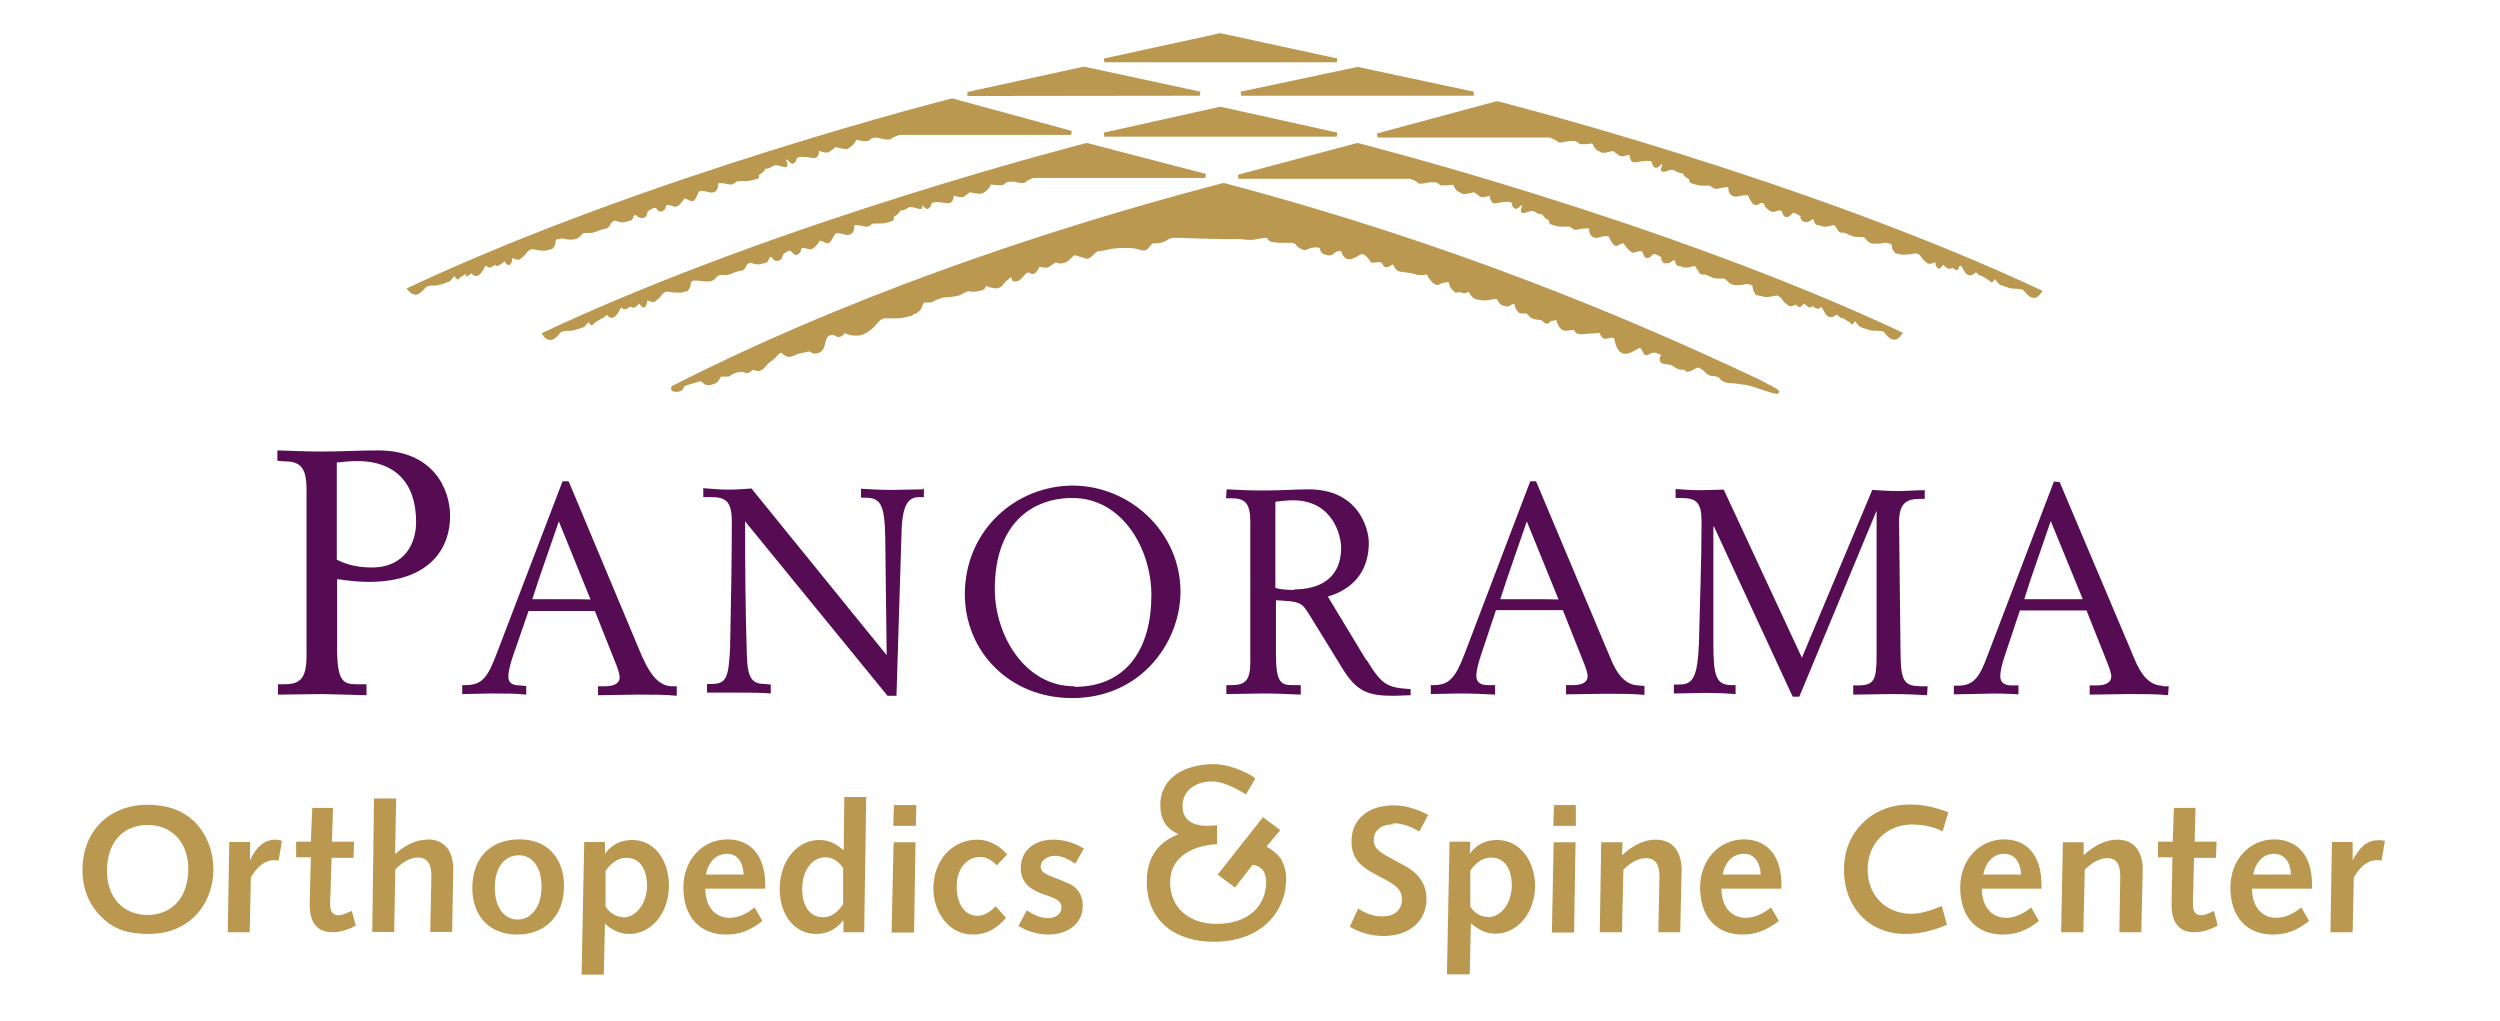
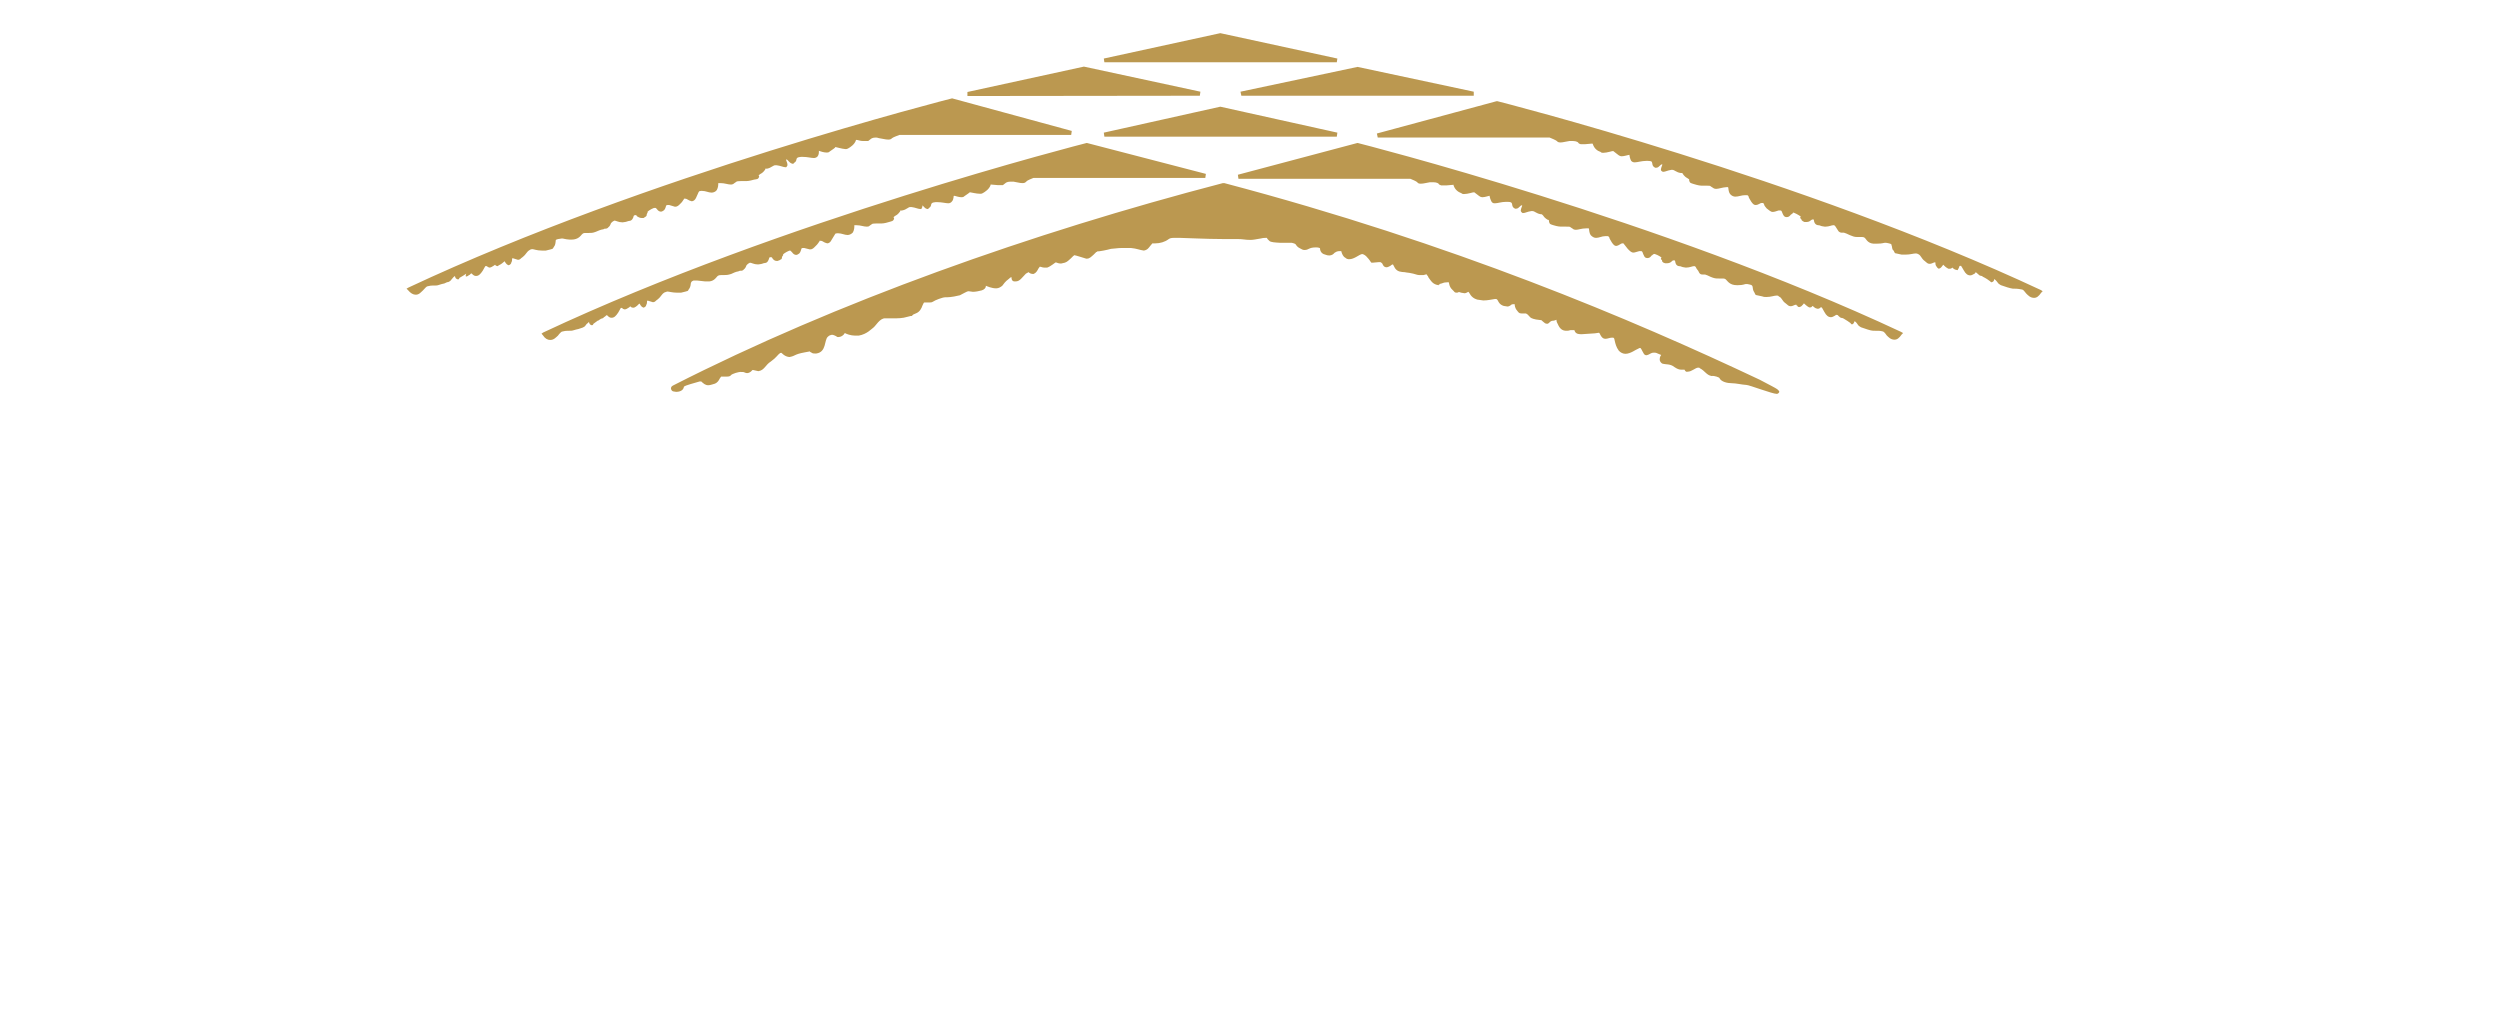
<svg xmlns="http://www.w3.org/2000/svg" version="1.1" id="Layer_1" x="0px" y="0px" viewBox="0 0 867 354" enable-background="new 0 0 867 354" xml:space="preserve">
  <g>
-     <path fill="#550C52" d="M130.9,156.2c-6.3,0-13,0.4-19.4,0.4c-5.4,0-11-0.3-15.3-0.4v3.6l2.3,0.2c5.4,0,7.8,1.8,7.8,9.7v57.8   c0,7.9-2.3,9.8-7.7,9.8h-2.2v3.6h0.3l15.1-0.2l15.3,0.4v-3.8h-3.6c-4.5,0-6.6-1.2-6.6-12.5v-23.9h0.5c3.4,0.5,6.9,0.9,10.4,0.9   c21.8,0,28.3-12.2,28.3-22.8c0-9.6-6-22.8-25-22.8L130.9,156.2z M128.9,196.8c-3.9,0-7.9-0.6-12.1-2.7v-33.7   c1.8-0.2,4.5-0.5,7.2-0.5c12.6,0,20.3,7.2,20.3,21C144.4,188,140.6,196.8,128.9,196.8L128.9,196.8z M222.8,228l-25.6-61.1h-2.1   l-22.9,59.9c-3.1,8.3-5.2,10.8-10.7,10.8h-1.2v3.1h0.3l9.6-0.2c4.8,0,8.8,0,12.3,0.4v-3l-2.3-0.2c-3,0-3.9-1.3-3.9-3   c0-2.2,0.9-5.1,1.6-7.2l5.4-15.6h23l7.2,18.1c0.4,0.9,1.4,3.6,1.4,4.9c0,2-1.8,3.1-5,3.1h-2.5v3.1h0.4l13.4-0.2   c5.1,0,9.8,0,13.5,0.4v-3.3h-2.1c-4.2-0.3-7.2-4.2-9.7-9.9L222.8,228z M199.7,207.8h-15.1l2.3-7l6.9-20l11,27.1L199.7,207.8   L199.7,207.8z M320,169.7l-10.6,0.2c-3.6,0-7.7-0.2-10.8-0.4v3.1h1.4c5.4,0,6.8,2.3,7,13.8l0.5,40.8l-46.9-57.8   c-2.5,0.2-5.1,0.4-7.9,0.4c-3.1,0-6-0.3-8.8-0.5v3.1h2.7c5.1,0,7.2,1.4,7.2,8.6c0,11.6-0.3,30.5-0.6,43.6   c-0.5,10.5-1.3,12.6-6.5,12.6h-1.5v3h11c3.8,0,7.8,0,11.1,0.3v-3.1l-2-0.2c-4.7,0-6.1-2.2-6.3-10.4c-0.5-15.3-0.6-30.7-0.6-46.2   v0.2l49.4,60.5h3.1l1.8-58.2c0.5-9.7,3.3-10.7,6.3-10.7h1.4v-3.2c0,0.3,0,0.3-0.2,0.3L320,169.7z M372.1,168.4   c-19.7,0-37.4,15.3-37.5,37.6c0,19.9,15.5,36.1,37.2,36.1c23.9,0,37.5-19.3,37.6-36.8C409.4,184.6,392,168.5,372.1,168.4   L372.1,168.4z M372.5,238c-17,0-27.5-17.6-27.5-33.7c0-22.9,13.1-31.6,26.9-31.6c17.3,0,27.4,17.6,27.4,33.7   c0,18.3-8.4,31.8-26.7,31.8L372.5,238z M473.8,228.9l-13.3-22c5-1.5,14.2-5.7,14.2-18.7c0-4.5-3.3-18.5-20.9-18.5   c-4.3,0-9,0.4-15.8,0.4c-4.5,0-9.2-0.2-12.6-0.4l-0.2,3.1h1.8c4.7,0,6.6,1.6,6.6,8.1v48.8c0,6.3-1.8,7.9-6.5,7.9h-1.8v3.1h0.3   l12.5-0.2c4.5,0,8.6,0.2,13,0.4v-3.3h-3c-3.9,0-5.6-1.1-5.6-10.6v-18.8h0.4c7.2,0.4,8.4,0.5,10.7,4.2l11.7,19   c5.2,8.7,9.4,9.9,18.1,9.9h0.2l5.6-0.2V239c-8.1-0.6-9.8-1.2-15.3-10.2L473.8,228.9z M449.1,204.6c-2.7,0-5.1-0.2-6.8-0.7V174   c1.8-0.2,3.8-0.5,6.1-0.5c13.8,0,16.7,12.2,16.7,16.5c0,10.4-7.2,14.4-16.3,14.4L449.1,204.6z M558.4,228l-25.7-61.1h-2l-22.8,59.9   c-3.2,8.4-5.4,10.8-10.8,10.8h-0.9v3.1l9.9-0.2c4.8,0,8.8,0.2,12.4,0.4v-3.3H516c-3.1,0-4-1.4-4-3.2c0-2.2,0.9-5.1,1.6-7.2   l5.2-15.6H542l7.2,18.1c0.4,0.9,1.4,3.6,1.4,4.8c0,2-1.8,3.1-5,3.1h-2.5v3.2l13.7-0.2c5.1,0,9.8,0,13.5,0.4v-3.1l-2.1-0.2   C563.7,237.6,560.7,233.8,558.4,228L558.4,228z M535.2,207.8h-14.9l2.3-7l6.9-20l11,27.1L535.2,207.8L535.2,207.8z M659.1,226.2   l-0.5-45.1c0-7,2.9-8.1,7.5-8.1h1.4v-3c-3.3,0-6.3,0.3-9.2,0.3c-2.9,0-6-0.2-9-0.4l-24.4,58.2l-27.1-58.3l-8.1,0.2   c-3.1,0-5.4-0.2-8.6-0.4v3.1h1.8c5.4,0,7.2,1.5,7.2,8.1c0,14.4-0.6,28.3-0.9,42.2c-0.5,12-2.1,14.4-6.9,14.4h-1.8v3.1h0.2l10.6-0.2   c4.5,0,8.1,0.2,10.6,0.4v-3.1h-1.4c-5.4,0-6.3-3.3-6.3-14.2v-40.8h0.2l27.3,59h2.3l26.8-64.5v50.1c0,8.8-0.9,10.5-6.6,10.5h-1.5   v3.2h0.2l12.8-0.2c5.2,0,9.5,0.2,12.6,0.4l0.2-3.1h-2.1C660.2,238,659.2,236.2,659.1,226.2L659.1,226.2z M750,237.8   c-4.5,0-7.6-3.8-9.9-9.6l-25.8-61l-2-0.2l-22.9,60c-3,8.3-5.1,10.8-10.6,10.8h-1.2v3h0.2l9.8-0.2c4.8-0.2,9,0,12.4,0.2v-3.1h-2.3   c-3.1,0-4-1.4-4-3.2c0-2.2,0.9-5.1,1.6-7.2l5.2-15.6h23.1l7.2,18.1c0.4,0.9,1.4,3.6,1.4,4.8c0,2-1.8,3.1-5,3.1h-2.5v3.2h0.2   l13.5-0.2c5.2,0,9.9,0,13.5,0.4v-0.2l0.2-2.9H750L750,237.8z M716.8,207.8H702l2.2-6.8l7-20.3l11.1,27.1H716.8L716.8,207.8z" />
-   </g>
+     </g>
  <g>
    <path fill="#BB9850" d="M463.6,21.6l0.2-1.3l-40.6-8.8l-40.4,8.8l0.2,1.3H463.6z M463.8,46l-40.6-9l-40.4,9l0.2,1.4h80.6L463.8,46z    M430.5,33.2h80.6v-1.4l-40.3-8.6l-40.6,8.6L430.5,33.2z M416.1,33.2l0.2-1.4l-40.4-8.7l-40.4,8.8v1.4L416.1,33.2z M679.7,92.2h0.4   c0.2,0.4,0.5,0.7,0.9,1.5c0.7,1.3,1.4,1.8,2.3,1.8c0.5,0,0.9-0.3,1.3-0.5c0.2,0,0.3-0.3,0.4-0.3v-0.2h0.2c0.2,0,0.5,0.2,0.7,0.5   c0.5,0.3,0.3,0.5,1.2,0.7h0.2l0.4,0.3c0.9,0.4,2.2,1.3,2.4,1.5c0.2,0.2,0.4,0.4,0.6,0.4c1.1-0.4,0.7-0.9,0.9-1.1   c0.5,0.2,1.2,1.2,1.2,1.2c0.4,0.6,0.6,0.5,1.1,0.9c1.3,0.5,3.3,1.1,4.1,1.2c2.3,0,2.3,0.2,3.2,0.3c0.4,0,0.9,0.6,1.5,1.4   c0.6,0.6,1.4,1.5,2.7,1.5c0.9,0,1.6-0.5,2.5-1.8l0.5-0.5l-0.6-0.4c-82.9-38.8-188.5-65.5-188.5-65.5H519l-41.5,11.2l0.3,1.4h59.6   c0.5,0.2,2.2,0.9,2.5,1.2c0.4,0.5,0.9,0.5,1.4,0.5c0.7,0,1.6-0.3,3-0.5h1.2c1.2,0,1.8,0.5,1.8,0.5c0,0.2,0.4,0.5,0.9,0.6h1.6   l2.3-0.2c0.3,0,0.2,0,0.3,0.2c0.5,1.5,1.5,2.3,2.7,2.7c0.3,0.3,0.5,0.3,0.9,0.3c1.3,0,3.3-0.7,3.3-0.6h0.2l1.8,1.4   c0.4,0.3,0.7,0.4,1.1,0.4c0.9,0,2.3-0.5,2.7-0.5c0,0.4,0.2,1.4,0.6,2.1c0.5,0.5,0.9,0.5,1.3,0.5c0.9,0,2.3-0.5,3.9-0.5h0.6   c1.4,0,1.4,0.4,1.4,0.5c0.2,0.3,0,1.1,0.7,1.6c0.2,0.2,0.5,0.3,0.6,0.3c0.9,0,1.1-0.5,1.4-0.7c0.4-0.4,0.5-0.5,0.9-0.5   c0,0.4-0.4,0.9-0.5,1.8c0,0,0,0.3,0.2,0.5l0.5,0.3c0.9,0,1.5-0.5,3-0.7h0.2c0.9,0,1.4,0.9,3,1.1h0.5c0.2,0.2,0.5,1.1,1.8,1.8   l0.6,0.4v0.4c0.2,0.9,0.6,0.9,1.5,1.2c1.6,0.5,2.3,0.6,3.1,0.6h1.4c1.8,0,0.9,0,2.2,0.7c0.4,0.3,0.7,0.4,1.2,0.4   c0.9,0,2-0.5,3.6-0.6h0.5c0.2,0.4,0,1.4,0.7,2.4c0.5,0.6,1.2,0.9,1.8,0.9c1.2,0,2.1-0.5,3.3-0.5h0.4c0.7,0,0.6,0,0.9,0.4   c0,0.4,0.4,0.9,0.9,1.8c0.5,0.7,0.9,1.2,1.5,1.2c1.1,0,1.5-0.7,2.2-0.7h0.5l0.3,0.5c0,0.4,0.5,0.9,0.9,1.4c0.9,0.6,1.3,1.2,2.1,1.2   c0.5,0,1.1-0.2,2-0.5h0.6c0.4,0,0.2,0,0.5,0.3c0.2,0.4,0.3,0.9,0.7,1.5c0.3,0.4,0.6,0.5,1.1,0.5c0.7,0,1.1-0.5,1.4-0.9   c0.2,0,0.4-0.3,0.5-0.4h0.2v-0.3c0.4,0,2.1,0.9,2.7,1.4c0,0,0,0.2-0.2,0.3c0,0.3,0.2,0.5,0.4,0.6V76c0,0.5,0.5,0.6,0.5,0.7l0.6,0.3   h0.7c0.9,0,1.4-0.5,1.5-0.6c0.4-0.2,0.4-0.3,0.6-0.3c0.5,0,0.4,0,0.5,0.5c0,0.4,0.4,1.4,1.4,1.5c0.9,0,0.5,0.3,2.3,0.5h0.3   c1.2,0,2.1-0.5,2.7-0.5c0.3,0,0.5,0,0.9,0.7l0.9,1.4c0.3,0.3,0.7,0.5,1.1,0.5h0.8c1.3,0.4,1.5,0.7,2.7,1.1c0.9,0.4,1.4,0.4,2.5,0.4   h0.9c0.5,0,0.9,0,1.3,0.5c0.5,0.6,1.2,2,3.6,1.8h0.5c1.8,0,2.3-0.3,2.7-0.3c0.4,0,0.7,0,1.4,0.2c0.9,0.2,0.9,0.4,0.9,0.7   c0.3,0.5,0,1.3,0.7,1.8c0.3,0.4,0,0.2,0.5,0.9l2.3,0.5h1.4c1.5,0,2.7-0.4,3.4-0.4c0.4,0,0.5,0,0.9,0.2c1.2,0.6,0.9,1.4,2.4,2.5   c0.6,0.5,0.9,0.9,1.6,0.9c0.5,0,0.9-0.2,1.6-0.5h0.4c0,0.5,0,0.9,0.3,1.3c0.2,0.3,0.4,0.7,0.9,0.9c0.9-0.3,0.9-0.7,1.3-1.1l0.2-0.3   c0.5,0.5,0.9,0.9,1.8,1.4h0.5c0.5,0,0.6-0.2,0.9-0.4l0.3,0.3c0.5,0.4,0.9,0.5,1.5,0.6C679.7,92.4,679.4,92.2,679.7,92.2L679.7,92.2   z M623.1,105.6c0.2,0.5,0.3,0.9,0.9,0.9c0.9-0.2,0.9-0.6,1.3-0.9l0.3-0.4c0.6,0.5,0.9,0.9,1.8,1.4h0.5c0.4,0,0.5-0.4,0.7-0.5   l0.4,0.3c0.5,0.5,0.9,0.6,1.5,0.7c0.9-0.2,0.7-0.5,0.9-0.5h0.4l0.9,1.6c0.7,1.3,1.4,1.8,2.3,1.8c0.5,0,0.9-0.3,1.3-0.5   c0.2,0,0.3-0.3,0.4-0.3h0.2c0.2,0,0.5,0,0.7,0.4c0.5,0.3,0.3,0.5,1.2,0.7h0.2l0.4,0.2c0.7,0.4,2.1,1.3,2.3,1.5   c0.2,0.3,0.4,0.5,0.6,0.5c0.9-0.4,0.6-0.9,0.9-1.1c0.5,0.2,1.1,1.2,1.1,1.2c0.4,0.6,0.6,0.5,1.1,0.9c1.4,0.5,3.4,1.2,4.2,1.2   c2.2,0,2.3,0,3.2,0.2c0.4,0,0.9,0.5,1.5,1.4c0.6,0.6,1.4,1.5,2.7,1.5c0.9,0,1.6-0.5,2.5-1.8l0.5-0.5l-0.7-0.4   c-82.8-38.8-188.4-65.5-188.4-65.5h-0.2l-41.4,11l0.2,1.4h59.6c0.5,0.2,2.2,0.9,2.4,1.2c0.3,0.5,0.9,0.5,1.3,0.5   c0.9,0,1.8-0.3,3.1-0.5h1.2c1.3,0,1.8,0.5,1.8,0.5c0,0.2,0.5,0.5,0.9,0.6h1.8l2.3-0.2h0.2v0.2c0.5,1.5,1.6,2.3,2.7,2.7   c0.4,0.3,0.5,0.3,0.9,0.3c1.4,0,3.3-0.7,3.4-0.6h0.2L513,68c0.4,0.3,0.7,0.4,1.1,0.4c0.9,0,2.2-0.5,2.5-0.5c0,0.4,0.3,1.4,0.7,2.1   c0.4,0.5,0.7,0.5,1.2,0.5c0.9,0,2.2-0.5,3.8-0.5h0.6c1.3,0,1.3,0.4,1.4,0.5c0.2,0.3,0,1.1,0.7,1.6c0.2,0.2,0.5,0.3,0.6,0.3   c0.9,0,1.1-0.5,1.4-0.7c0.4-0.4,0.5-0.5,0.9-0.5c0,0.4-0.4,0.9-0.5,1.8c0,0,0,0.3,0.2,0.5c0.2,0.3,0.5,0.4,0.5,0.4   c0.9,0,1.5-0.5,3-0.7h0.3c0.9,0,1.4,0.9,3,1.1h0.3l0.5,0.5c0.3,0.5,0.7,0.9,1.5,1.4c0.3,0,0.5,0.2,0.5,0.3v0.4   c0.2,0.9,0.6,0.9,1.5,1.2c1.6,0.5,2.3,0.5,3.1,0.5h1.4c1.8,0,0.9,0,2.2,0.7c0.3,0.3,0.7,0.4,1.1,0.4c0.9,0,2-0.5,3.6-0.5h0.9   c0.2,0.4,0,1.4,0.7,2.4c0.5,0.5,1.1,0.9,1.8,0.9c1.1,0,2-0.6,3.2-0.6h0.5c0.7,0,0.5,0,0.9,0.4c0,0.4,0.4,0.9,0.9,1.8   c0.5,0.7,0.9,1.2,1.5,1.2c1.2-0.2,1.5-0.9,2.2-0.9h0.3l0.4,0.5l1.1,1.4c0.7,0.7,1.2,1.3,2,1.3c0.5,0,1.1-0.3,2-0.5h0.6   c0.4,0,0.2,0,0.5,0.3c0.2,0.5,0.3,0.9,0.7,1.6c0.3,0.4,0.6,0.5,1.1,0.5c0.7,0,1.1-0.5,1.4-0.9c0.2,0,0.4-0.3,0.5-0.4h0.2v-0.3v0.2   c0.4-0.2,2.1,0.7,2.7,1.2c0,0,0,0.2-0.2,0.3c0,0.4,0.2,0.5,0.4,0.6v0.2c0,0.5,0.5,0.6,0.5,0.7l0.6,0.2h0.7c0.9,0,1.4-0.5,1.5-0.6   c0.4-0.3,0.4-0.4,0.6-0.4h0.2c0.5,0,0.3,0,0.5,0.5c0,0.4,0.3,1.4,1.3,1.5c0.9,0,0.5,0.3,2.3,0.5h0.2c1.2,0,2.1-0.5,2.7-0.5   c0.3,0,0.5,0,0.9,0.9c0.5,0.6,0.7,0.9,0.9,1.4c0.3,0.5,0.7,0.6,1.1,0.6h0.9c1.3,0.4,1.5,0.7,2.7,1.1c0.9,0.3,1.4,0.3,2.5,0.3h0.9   c0.5,0,0.9,0,1.3,0.5c0.5,0.5,1.3,1.8,3.6,1.8h0.5c1.8,0,2.3-0.4,2.7-0.4c0.4,0,0.7,0,1.4,0.2c1.5,0.3,0.5,1.2,1.5,2.7   c0.3,0.4,0,0.2,0.5,0.9l2.3,0.5c0.5,0.2,0.9,0.2,1.4,0.2c1.6,0,2.7-0.5,3.6-0.5c0.3,0,0.5,0,0.7,0.3c1.3,0.6,0.9,1.4,2.5,2.5   c0.6,0.5,0.9,0.9,1.6,0.9c0.5,0,0.9-0.2,1.6-0.5h0.4c-0.2-0.4,0,0,0,0.5L623.1,105.6z M161.5,95.9h0.2c0.9-0.2,0.7-0.5,1.2-0.6   c0.2-0.3,0.5-0.5,0.6-0.5c0.4,0.3,0.7,0.9,1.6,0.9c0.9,0,1.5-0.6,2.3-1.8l0.9-1.6h0.5c0.2,0,0,0.2,0.9,0.5c0.6,0,0.9-0.3,1.6-0.7   l0.4-0.3c0,0.2,0.5,0.5,0.9,0.5L173,92c0.9-0.4,1.4-0.9,2-1.4l0.3,0.5c0.3,0.3,0.3,0.6,1.1,0.9c0.6-0.2,0.9-0.6,0.9-0.9   c0.3-0.5,0.3-0.9,0.3-1.3v-0.2h0.4l1.6,0.5c0.9,0,0.9-0.5,1.6-0.9c1.5-1.2,1.3-1.8,2.5-2.5c0.3-0.2,0.5-0.3,0.9-0.3   c0.5,0,1.6,0.5,3.3,0.5h1.4c1.5-0.4,1.8-0.4,2.3-0.6c0.5-0.5,0.3-0.5,0.5-0.7c0.6-0.7,0.5-1.5,0.6-1.8c0-0.6,0-0.7,0.9-0.9l1.3-0.2   c0.5,0,1.1,0.3,2.7,0.4h0.6c2.4,0,3.2-1.4,3.6-1.8c0.5-0.5,0.7-0.5,1.4-0.5h0.9c0.9,0,1.5,0,2.5-0.4c1.1-0.4,1.4-0.7,2.7-0.9   l0.4-0.2h0.4c0.3,0,0.7-0.2,0.9-0.5c0.4-0.3,0.6-0.6,0.9-1.4c0.6-0.7,0.9-0.7,1.2-0.9c0.5,0,1.4,0.6,2.7,0.6h0.2   c1.8-0.2,1.4-0.4,2.3-0.5c0.9,0,1.4-1.2,1.4-1.5c0.2-0.4,0-0.3,0.5-0.5c0.5,0,0.5,0,0.7,0.4c0.4,0.2,0.9,0.6,1.6,0.6h0.7l0.6-0.4   c0,0,0.5-0.2,0.5-0.7v-0.2l0.3-0.6v-0.3c0.5-0.5,2.1-1.4,2.5-1.3h0.3c0.5,0.3,0.7,1.2,1.8,1.3c0.5,0,0.7-0.3,1.1-0.5   c0.5-0.5,0.6-1.3,0.7-1.5c0.2-0.3,0-0.2,0.5-0.3h0.6l2,0.6c0.9,0,1.3-0.5,2-1.2c0.6-0.5,0.9-1.3,1.1-1.4v-0.2h0.5   c0.6,0,0.9,0.6,2.2,0.9c0.6,0,1.2-0.5,1.5-1.2l0.9-2c0.3-0.3,0-0.3,0.9-0.4h0.3c1.3,0,2.2,0.6,3.3,0.6c0.6,0,1.4-0.3,1.8-0.9   c0.5-0.9,0.5-1.8,0.5-2.2v-0.2h0.8c1.5,0,2.5,0.5,3.6,0.5c0.5,0,0.9-0.2,1.2-0.5c1.2-0.7,0.3-0.6,2.2-0.7h1.5c0.7,0,1.4,0,3.1-0.5   c0.9-0.2,1.5,0,1.8-1.1l-0.2-0.4l0.5-0.4c1.1-0.5,1.5-1.3,1.8-1.6v-0.3h0.6c1.6-0.3,2.1-1.3,3.1-1.2h0.2c1.5,0.2,2.1,0.6,3.1,0.7   c0.2,0,0.5,0,0.5-0.4c0.2,0,0.2-0.4,0.2-0.5c0-0.7-0.5-1.4-0.5-1.8c0.5,0,0.6,0.3,0.9,0.6c0.4,0.3,0.5,0.7,1.4,0.9   c0.3,0,0.5-0.2,0.6-0.4c0.9-0.5,0.6-1.4,0.9-1.5c0,0,0-0.4,1.4-0.5h0.6c1.6,0,3,0.4,3.9,0.4c0.4,0,0.9-0.2,1.2-0.5   c0.4-0.5,0.5-1.1,0.5-1.5v-0.5c0.5,0.2,1.8,0.6,2.7,0.6c0.4,0,0.7,0,1.1-0.4l1.3-0.9l0.5-0.4c0-0.2,0.2-0.2,0.2-0.2   c0.2,0,2.1,0.6,3.4,0.7c0.4,0,0.5,0,0.9-0.2c0.9-0.5,2.2-1.4,2.7-2.7c0-0.3,0-0.2,0.2-0.3c0.5,0,1.3,0.4,2.3,0.4h1.8l0.9-0.7   c0,0,0.5-0.5,1.6-0.5c0.4,0,0.7,0,1.2,0.2c1.4,0.2,2.3,0.5,3.2,0.5c0.5,0,0.9,0,1.4-0.5c0.3-0.3,2-0.9,2.5-1.1h59.6l0.2-1.4   l-41.5-11.3c0,0-105.6,26.7-188.5,65.6l-0.7,0.4l0.5,0.5c0.9,1.1,1.8,1.6,2.7,1.6c1.2,0,1.8-0.9,2.5-1.5c0.6-0.7,1.3-1.4,1.5-1.4   c0.9-0.2,0.9-0.3,3.2-0.3c0.5,0,1.5-0.5,2.7-0.7c0.5-0.2,0.9-0.5,1.4-0.5c0.5-0.3,0.6-0.2,1.1-0.9l0.6-0.7l0.5-0.5   c0,0,0,0.2,0.2,0.3c0,0.2,0,0.6,0.9,0.9c0.4,0,0.5-0.3,0.5-0.5l1.5-0.9l0.9-0.6c-0.3,0.9-0.2,0.9,0,0.7L161.5,95.9z M319.4,71.1   c0.4,0,0.5,0.2,0.9,0.5c0.3,0.3,0.5,0.7,1.3,0.9c0.3,0,0.5-0.2,0.6-0.4c0.9-0.5,0.6-1.4,0.9-1.5c0,0,0-0.4,1.4-0.5h0.5   c1.6,0,3,0.4,3.9,0.4c0.4,0,0.9-0.2,1.2-0.6c0.5-0.5,0.5-1.1,0.6-1.5c0-0.3,0-0.5,0.2-0.5c0.4,0,1.5,0.5,2.5,0.5   c0.4,0,0.7,0,1.1-0.4l1.3-0.9l0.5-0.4h0.2c0.2,0,2.1,0.5,3.4,0.5c0.4,0,0.5,0,0.9-0.2c0.9-0.5,2.2-1.4,2.7-2.7c0-0.4,0-0.2,0.2-0.3   l2.3,0.2h1.8l0.9-0.7c0,0,0.5-0.5,1.6-0.5h1.2c1.3,0.2,2.2,0.5,3,0.5c0.5,0,0.9,0,1.4-0.5c0.3-0.5,2.1-1.1,2.5-1.3h59.6l0.2-1.4   l-41.2-10.7h-0.2c0,0-105.6,26.8-188.4,65.7l-0.6,0.4l0.5,0.6c0.7,1.1,1.6,1.6,2.5,1.6c1.3,0,2-0.9,2.7-1.5   c0.5-0.7,1.2-1.4,1.4-1.4c0.9-0.2,0.9-0.3,3.2-0.3c0.5,0,1.4-0.4,2.5-0.6l1.5-0.5c0.5-0.3,0.6-0.2,1.1-0.9c0,0,0.3-0.5,0.6-0.6   l0.5-0.5v0.3c0.2,0.2,0,0.6,0.9,0.9c0.5,0,0.5-0.3,0.6-0.5l1.5-1.1c0.4,0,0.6-0.4,0.9-0.5l0.3-0.2h0.2c0.9-0.3,0.5-0.5,1.1-0.7   c0.3-0.3,0.5-0.5,0.7-0.5c0.4,0.3,0.7,0.9,1.6,0.9s1.5-0.6,2.3-1.8l0.9-1.6h0.4c0.2,0,0,0.3,0.9,0.5c0.6,0,0.9-0.3,1.6-0.7l0.4-0.4   c0,0.2,0.5,0.5,0.9,0.5h0.4c0.9-0.4,1.3-0.9,1.8-1.4c0.2,0,0.3,0.3,0.4,0.5c0.3,0.3,0.3,0.6,1.1,0.9c0.6-0.2,0.9-0.6,0.9-0.9   c0.3-0.5,0.3-0.9,0.3-1.3v-0.2h0.4l1.6,0.5c0.9,0,0.9-0.5,1.6-0.9c1.5-1.2,1.3-1.8,2.5-2.5l0.9-0.3c0.6,0,1.8,0.4,3.4,0.4h1.4   c1.5-0.4,1.8-0.4,2.3-0.6c0.5-0.5,0.2-0.5,0.5-0.7c0.6-0.9,0.5-1.6,0.6-2c0.2-0.5,0.2-0.6,0.9-0.9h1.4l2.7,0.3h0.6   c2.3,0.2,3.1-1.3,3.6-1.8c0.4-0.3,0.6-0.4,1.4-0.4h0.7c0.9,0,1.5,0,2.7-0.4c0.9-0.4,1.4-0.7,2.5-0.9l0.5-0.2h0.5   c0.3,0,0.7-0.2,0.9-0.5c0.4-0.3,0.6-0.6,0.9-1.4c0.6-0.7,0.9-0.7,1.2-0.9c0.5,0,1.4,0.6,2.7,0.6h0.2c1.8-0.2,1.4-0.4,2.3-0.5   c0.9,0,1.3-1.1,1.4-1.5c0.2-0.5,0-0.4,0.5-0.5c0.5,0,0.5,0,0.7,0.4c0.3,0.4,0.7,0.9,1.5,0.9c0.3,0,0.5,0,0.7-0.2   c0.3,0,0.5-0.2,0.6-0.3c0.2,0,0.5-0.2,0.5-0.7v-0.2l0.4-0.6v-0.3c0.5-0.5,2.1-1.4,2.5-1.3l0.2,0.2c0.5,0.3,0.7,1.2,1.8,1.3   c0.5,0,0.7-0.3,1.1-0.5c0.5-0.5,0.6-1.3,0.7-1.5c0.2-0.4,0-0.3,0.5-0.4h0.5l2,0.5c0.9,0,1.3-0.5,2-1.2c0.7-0.6,1.1-1.4,1.3-1.6   v-0.2h0.5c0.6,0,0.9,0.6,2.2,0.9c0.6,0,1.2-0.5,1.5-1.2l1.1-1.8c0.3-0.4,0-0.4,0.9-0.5h0.3c1.2,0,2.2,0.6,3.3,0.6   c0.6,0,1.4-0.4,1.8-0.9c0.5-0.9,0.5-1.8,0.5-2.3v-0.2h0.7c1.5,0,2.5,0.5,3.6,0.5c0.4,0,0.7,0,1.1-0.4c1.2-0.7,0.3-0.6,2.2-0.7h1.4   c0.7,0,1.4,0,3-0.5c0.9-0.3,1.5-0.2,1.8-1.2l-0.2-0.5l0.5-0.4c1.1-0.5,1.5-1.3,1.8-1.6v-0.3h0.6c1.8-0.3,2.1-1.3,3.1-1.2h0.2   c1.5,0.2,2,0.6,3.1,0.7c0.2,0,0.5,0,0.5-0.4c0.2-0.2,0.2-0.4,0.2-0.5c0-0.6-0.5-1.4-0.5-1.8L319.4,71.1L319.4,71.1z M498.8,98.6   c2.3-0.5,1.3-0.6,3.1-0.7h0.5c0.2,0,0,1.5,1.4,2.7c0.7,0.6,0.5,0.9,1.4,0.9c0.5,0,0.6-0.2,0.6-0.2c0.3,0,0.5,0,0.9,0.2l1.2,0.2   c0.5,0,0.9-0.3,1.3-0.5c0.5,0.2,0.7,2,3.1,2.7l2.1,0.3c1.5,0,2.7-0.3,4-0.5h0.2c0.5,0,0.5,0,0.9,0.6c0.2,0.5,0.7,1.4,2,1.8l1.3,0.2   c0.5,0,0.9-0.3,1.2-0.5c0.2-0.2,0.3-0.3,0.9-0.3h0.4c0,0.3,0,1.3,0.9,2.3c0.4,0.5,0.6,0.9,1.4,0.9h1.6c0.9,0.5,0.7,0.6,1.1,0.9   c0.4,0.6,0.9,0.9,2.4,1.2l1.5,0.2h0.3l0.7,0.6c0.6,0.5,0.6,0.6,1.4,0.7c0.9-0.3,0.6-0.5,0.9-0.6c0.2-0.2,0.5-0.5,1.4-0.5l0.9-0.3   v0.2c0,0.4,0.2,0.9,0.5,1.4c0.6,1.4,1.5,2.3,3.1,2.2c0.4,0,0.6,0,1.2-0.2h1.4l0.2,0.5c0.5,0.9,1.5,0.9,2.4,0.9l4.5-0.3l1.4-0.2   c0.2,0,0.4,0.5,0.6,0.9c0.4,0.7,0.9,1.2,1.6,1.2c0.9,0,1.5-0.4,2.3-0.4h0.3c0.5,0,0.5,0.2,0.7,1.1s0.5,2.2,1.4,3.4   c0.6,0.7,1.5,1.1,2.3,1.1c1.8,0,3.6-1.5,4.5-1.8c0.2-0.2,0.4-0.2,0.5-0.2c0.4-0.2,0.6,0.7,1.4,2c0.2,0.3,0.5,0.5,0.9,0.5   c1.4-0.3,1.3-0.9,2.7-0.9c0.3,0,0.6,0,1.2,0.3l1.2,0.5c-0.2,0.3-0.5,0.7-0.5,1.5v0.2c0,0.5,0.5,1.1,0.9,1.3c1.4,0.4,2.7,0,4.2,1.2   c0.9,0.6,1.6,0.9,2.3,0.9h1.2c0.2,0.5,0.6,0.9,1.1,0.7c1.4,0,2.7-1.4,3.6-1.4c0.4,0,0.5,0,0.6,0.2c1.8,0.9,2.3,2.4,4.1,2.7   c0.9-0.2,2.7,0.5,2.7,0.7c0.6,1.3,2.7,1.8,4.3,1.8c1.5,0,3.4,0.5,5.1,0.6c0.9,0,9,3.1,10.5,3.1c0,0,0.6,0,0.9-0.7   c-0.3-0.7-0.5-0.6-0.7-0.9c-0.7-0.5-2.7-1.5-6.1-3.3c-44.2-20.9-106.5-47.3-185.7-68.2h-0.5c-66.4,17.3-134,41.3-190.7,70.2   c-0.5,0.3-0.7,0.5-0.7,1.1c0.3,1.2,1.1,0.9,1.8,1.1c0.9,0,2.5-0.3,2.7-1.8c0.5-0.5,3.8-1.3,5.4-1.8h0.5c0-0.2,0.2,0.2,1.2,0.9   c0.4,0.2,0.7,0.4,1.3,0.4c0.6,0,1.2-0.2,2.2-0.5c1.1-0.4,1.5-1.2,1.8-1.8l0.5-0.7h1.9c0.5,0,1.2,0,1.5-0.5c0.5-0.5,2.7-1.2,3.6-1.1   h0.5c0.5,0,0.9,0.4,1.5,0.4c0.5,0,1.1-0.3,1.5-0.7c0.3-0.4,0.5-0.4,0.5-0.4l1.8,0.4h0.2c2-0.3,2.4-2.2,4.2-3.3   c2.1-1.5,2.3-2.3,3.3-3h0.3c0-0.4,0.9,1.2,2.7,1.4h0.3c2.1-0.4,1.4-0.9,5.2-1.6l1.6-0.3h0.2c0,0,0,0.2,0.4,0.3   c0.4,0.3,0.6,0.4,1.3,0.4h0.5c3.6-0.5,2.7-4.7,4-5.8c0.5-0.5,0.9-0.6,1.4-0.7c0.5,0,1.1,0.3,1.5,0.5c0.3,0.3,0.5,0.3,0.7,0.3   c0.9,0,1.8-0.5,2.3-1.4c0.5,0.3,2,0.9,3.6,0.9h1.2c2.9-0.5,4.5-2.4,5-2.7c0.9-0.6,2.3-3.4,4.2-3.3h2.9c1.5,0,3.1,0,4.7-0.5l1.2-0.3   h0.4l0.5-0.5l0.9-0.4c1.4-0.5,2-1.8,2.3-2.7c0.4-0.9,0.5-1.1,0.7-1.1h1.8c0.4,0,0.7,0,1.2-0.3c0.7-0.5,3.3-1.5,4.2-1.5h0.6   c1.4,0,3.8-0.5,4.5-0.7c0.9-0.4,2.4-1.4,3-1.4l1.5,0.2c0.9,0,2-0.2,3.1-0.5c0.9-0.3,1.4-0.9,1.4-1.4v-0.2c0.5,0.2,2,0.9,3.6,0.9   c0.9,0,1.6-0.5,2.1-0.9c0.5-0.6,0.9-1.4,2.3-2.4c0.4-0.4,0.5-0.5,0.9-0.6c0,0.5,0,1.3,0.9,1.5h0.5c1.5,0,2.2-1.3,3.6-2.7l0.9-0.5   c0-0.2,0.2,0.5,1.4,0.6h0.4c0.9-0.4,1.3-1.2,1.6-1.8l0.5-0.7c0.5,0,0.9,0.3,1.5,0.3h1.1c1.4-0.5,2.7-1.8,3-1.8   c0.5,0.2,1.1,0.4,1.8,0.4l1.3-0.3c0.9-0.3,1.4-0.9,2.1-1.5l0.9-0.9c0,0,0.2,0,0.2-0.2c0.5,0,3.1,0.9,4.2,1.2h0.3   c0.9,0,1.5-0.7,2.3-1.4l0.9-0.9c0,0,0.3,0,0.3-0.2c0.9,0,3.4-0.5,4.8-0.9c0.7,0,2.3-0.3,3.8-0.3h3.1c2.1,0.2,3,0.7,4.5,0.9   c1.3-0.2,1.8-1.1,2.2-1.6c0.5-0.6,0.9-1.1,0.9-0.9h0.9c1.6,0,3.3-0.5,4.5-1.4c0.5-0.4,1.1-0.5,1.8-0.5h2.4c1.4,0,9,0.4,14.6,0.4h5   c2.3,0,2.7,0.3,4.7,0.3c0.9,0,1.8-0.2,3.6-0.5c0.7-0.2,1.4-0.2,1.6-0.2h0.5c0,0.2,0.4,0.7,0.9,1.1c0.5,0.4,1.8,0.5,3.6,0.6h4.1   c1.2,0.3,1.2,0.4,1.4,0.6c0.2,0.3,0.5,0.9,1.6,1.4c0.5,0.3,0.9,0.5,1.4,0.5c1.6,0,1.4-0.9,4-0.9c0.9,0,1.3,0.2,1.4,0.3   c0,0.2,0,1.8,1.8,2.2c0.5,0.2,0.9,0.3,1.4,0.3c0.9,0,1.5-0.5,1.8-0.9c0.5-0.3,0.7-0.5,1.5-0.6h0.5c0.5,0,0.4,0,0.5,0.5   c0.2,0.5,0.5,1.4,1.3,1.8c0.4,0.4,0.9,0.5,1.3,0.5c1.8,0,3.4-1.6,4.5-1.8l0,0c0.4,0,1.3,0.5,1.8,1.2c0.6,0.6,1.1,1.4,1.1,1.4   l0.3,0.4h0.5l2.2-0.2h0.2c0.5,0,0.5,0.2,0.9,0.5c0.2,0.4,0.4,1.2,1.4,1.3c0.6,0,0.9-0.3,1.4-0.5c0.5-0.5,0.9-0.5,0.9-0.5l0.7,1.3   c0.9,1.3,2.1,1.3,3.4,1.4c1.5,0.3,0.6,0,2.9,0.5c1.4,0.4,1.6,0.5,2.3,0.5h1.3l1.1-0.3v0.2c0.2,0.2,0.5,0.5,0.6,0.9   c0.9,1.2,1.5,2.5,3.6,2.7c0,0,0.2-0.2,0.5-0.2L498.8,98.6z" />
  </g>
  <g>
-     <path fill="#BB9850" d="M824.6,291.4c-3.6,0-6.3,2.3-8.7,7V292h-7.2l-0.5,31.3h7.7l0.4-19c2.4-4.1,5-6,8.1-6c0.5,0,0.9,0,1.5,0.2   l1.2-6.9C826.2,291.4,825.3,291.3,824.6,291.4L824.6,291.4z M788.6,291.1c-8.3,0-15.1,6.9-15.1,16.7c0,10.1,5.6,16.3,14.7,16.3   c4.7,0,8.4-1.4,12.6-4.7l-2.7-4.7c-3,2.4-5.8,3.6-8.7,3.6c-5,0-8.4-3.9-8.4-10.1h20.8v-1.2C801.9,296.8,796.8,291.1,788.6,291.1   L788.6,291.1z M781.4,303.3c0.9-4.5,3.6-7.2,7.2-7.2c3.4,0,5.7,2.5,5.9,7.2H781.4z M763.5,317.4c-2.2,0-3-1.3-3-4v-0.4l0.4-15.5   h7.6l0.2-5.6h-7.6l0.3-11.7h-7.5l-0.4,11.7h-5.1v5.4h5l-0.3,16v0.5c0,6.3,2.7,9.5,7.9,9.5c2.5,0,5.1-0.7,8.1-2.3l-1.3-5.1   C765.8,316.9,764.4,317.4,763.5,317.4L763.5,317.4z M734.1,291.2c-3.6,0-7.6,1.8-11.5,5.4v-4.5h-7.2l-0.6,31.2h7.7l0.5-21.7   c2.7-2.7,5.4-4,7.8-4c3.2,0,4.5,2.1,4.5,6.3v0.3l-0.3,19.1h7.6l0.5-22v-0.4C742.8,294.6,739.6,291.1,734.1,291.2L734.1,291.2z    M695,291.1c-8.4,0-15.2,6.9-15.2,16.7c0,10.1,5.6,16.3,14.7,16.3c4.7,0,8.4-1.4,12.6-4.7l-2.7-4.7c-3,2.4-5.8,3.6-8.7,3.6   c-5,0-8.4-3.9-8.4-10.1H708v-1.2C708,296.8,703.1,291.1,695,291.1L695,291.1z M687.8,303.3c0.9-4.5,3.6-7.2,7.2-7.2   c3.4,0,5.7,2.5,5.9,7.2H687.8L687.8,303.3z M663.8,286c3.3,0,6.6,0.7,9.9,2.3l2-6.6c-4.7-1.8-9-2.7-13.2-2.7   c-6.7,0-12.2,2.2-16.4,6.3c-4.3,4.2-6.6,9.7-6.6,16.3c0,6.9,2.4,12.8,6.8,16.9c3.8,3.6,9,5.4,14.3,5.4c4.5,0,9.4-0.9,14.6-3.2   l-1.8-6.5c-3.9,1.6-7.2,2.7-10.5,2.7c-9,0-15.2-6.5-15.2-15.3c0-9,6.3-15.7,15.8-15.7L663.8,286z M604.8,291.1   c-8.4,0-15.2,6.9-15.2,16.7c0,10.1,5.6,16.3,14.7,16.3c4.5,0,8.3-1.4,12.6-4.7l-2.7-4.7c-3.1,2.4-5.9,3.6-8.8,3.6   c-5,0-8.4-3.9-8.4-10.1h20.8v-1.2C617.9,296.8,612.8,291.1,604.8,291.1L604.8,291.1z M597.4,303.3c0.9-4.5,3.6-7.2,7.4-7.2   c3.3,0,5.6,2.5,5.8,7.2H597.4L597.4,303.3z M574,291.2c-3.6,0-7.6,1.8-11.5,5.4l0.2-4.5h-7.4l-0.5,31.2h7.7l0.5-21.7   c2.7-2.7,5.4-4,7.8-4c3.2,0,4.7,2.1,4.7,6.3v0.3l-0.4,19.1h7.6l0.5-22v-0.4C582.8,294.6,579.6,291.1,574,291.2L574,291.2z    M538.7,286.4h7.8v-7.2h-7.6L538.7,286.4z M538.2,323.4h7.7l0.5-31.3h-7.6L538.2,323.4z M519.2,291.3c-4,0-7.2,1.6-9.5,4.8l0.2-4.2   h-7.2l-0.9,46h7.9l0.4-17.7c2.7,2.3,5.4,3.6,8.5,3.6c7.7,0,13.8-7.2,13.8-17C532,297.7,526.6,291.3,519.2,291.3L519.2,291.3z    M516,318c-2.4,0-4.7-1.3-6.1-3.6v-12.5c2.2-3,4.5-4.5,7.2-4.5c4.5,0,7.2,3.6,7.2,9.9c-0.2,6.3-3.9,10.8-8.4,10.8L516,318z    M483.2,285.5c2.7,0,5.8,0.9,9,2.9l3.1-5.8c-4.2-2.2-8.1-3.3-12-3.3c-9,0-14.6,5-14.6,12.4c0,6.3,3.3,9,9.4,12.1   c5.1,2.7,8.1,4.2,8.1,8.1c0,3.6-2.5,5.9-6.8,5.9c-3,0-5.6-0.9-8.4-2.7l-2.9,6.3c3.6,2.1,7.6,3.2,11.7,3.2c9,0,14.9-5.2,14.9-12.8   c0-2.7-0.7-5.1-2.3-7.2c-2.2-3-5-4.2-7.9-5.8c-4.9-2.7-8.1-4-8.1-7.5c0-3.1,2.4-5.4,6.7-5.4V285.5z M51.2,279.1   c-13.5,0-22.6,9.3-22.6,22.6c0,6.6,2.3,12.2,6.6,16.3c4.2,4.3,9.3,5.9,16.3,5.9c6.5,0,11.9-2.1,15.9-6c4-3.8,6.6-9.9,6.6-16.3   c0-6.7-2.5-12.6-6.6-16.7C63.2,281,58,279.1,51.2,279.1L51.2,279.1z M51.2,317.3c-8.5,0-14.1-6-14.1-15.3c0-9.9,5.6-15.9,14.1-15.9   c8.4,0,14.1,6,14.1,15.3C65.3,311.2,59.6,317.3,51.2,317.3L51.2,317.3z M86.7,298.4V292h-7.2l-0.5,31.3h7.6l0.4-19   c2.4-4.1,5.1-6,8.1-6c0.5,0,0.9,0,1.5,0.2l1.2-6.9c-0.9-0.3-1.5-0.4-2.4-0.4C91.6,291.3,88.9,293.6,86.7,298.4L86.7,298.4z    M117.5,317.4c-2.2,0-3-1.3-3-4v-0.4l0.5-15.5h7.6l0.2-5.6h-7.7l0.4-11.7h-7.2l-0.5,11.7h-5.1v5.4h5.1l-0.4,16v0.5   c0,6.3,2.7,9.5,7.9,9.5c2.4,0,5.1-0.7,8.1-2.3l-1.4-5.1C119.9,316.9,118.4,317.4,117.5,317.4L117.5,317.4z M148.2,291.2   c-3.6,0-7.4,1.6-11.2,5l0.4-19.3h-7.7l-0.6,46.3h7.6l0.4-21.7c2.7-2.7,5.4-4.1,7.8-4.1c3.2,0,4.7,2.1,4.7,6.3v0.3l-0.4,19.2h7.6   l0.4-21.9V301c-0.2-6.3-3.3-9.9-9-9.9L148.2,291.2z M180.1,291.1c-9.9,0-16.3,6.3-16.3,16.9c0,9.7,6,16.1,15.5,16.1   c9.9,0,16.3-6.6,16.3-16.8C195.6,297.3,189.5,291,180.1,291.1L180.1,291.1z M179.5,318.9c-4.5,0-7.9-4-7.9-11.1   c0-7,3.4-11.2,8.4-11.2c4.5,0,7.8,4,7.8,10.8C187.8,314.6,184.2,318.9,179.5,318.9L179.5,318.9z M219.3,291.3c-4,0-7.2,1.6-9.5,4.8   V292h-7.2l-0.9,46h7.7l0.4-17.7c2.5,2.3,5.2,3.6,8.4,3.6c7.7,0,13.8-7.2,13.8-17c-0.2-9.2-5.4-15.6-12.8-15.6H219.3z M216,318   c-2.3,0-4.5-1.3-6-3.6V302c2.2-3,4.5-4.5,7.2-4.5c4.5,0,7.2,3.6,7.2,9.9c-0.2,6.3-4,10.8-8.4,10.8V318z M252.3,291.1   c-8.5,0-15.3,6.9-15.3,16.7c0,10.1,5.7,16.3,14.8,16.3c4.7,0,8.4-1.4,12.6-4.7l-2.7-4.7c-3,2.4-5.8,3.6-8.7,3.6   c-5,0-8.4-3.9-8.4-10.1h20.8v-1.2C265.4,296.8,260.4,291.1,252.3,291.1L252.3,291.1z M244.8,303.3c0.9-4.5,3.6-7.2,7.4-7.2   c3.3,0,5.4,2.5,5.7,7.2H244.8L244.8,303.3z M292.6,294.9c-2.7-2.4-5.4-3.6-8.5-3.6c-7.6,0-13.7,7.2-13.7,17   c0,9.3,5.4,15.6,12.6,15.6c3.9,0,7-1.6,9.5-4.8v4.2h7.2l0.7-46.9h-7.6L292.6,294.9L292.6,294.9z M292.4,313.6c-2.1,3-4.2,4.5-7,4.5   c-4.3,0-7.2-3.6-7.2-9.7c0-6.8,3.6-11.1,8.1-11.1c2.3,0,4.7,1.4,6.1,3.8L292.4,313.6L292.4,313.6z M309.2,323.4h7.8l0.5-31.3h-7.6   L309.2,323.4z M309.8,286.4h7.8l0.2-7.2H310L309.8,286.4z M339.9,297.2c2,0,3.9,0.9,5.8,2.9l3.6-3.8c-3-3.4-6.7-5.1-10.4-5.1   c-8.5,0-15.2,7-15.2,16.9c0,4.9,1.8,9.4,5.1,12.6c2.3,2.2,5.4,3.4,8.6,3.4c4.5,0,8.1-1.8,11.5-5.8l-3.6-4c-2.2,2.2-4.2,3.3-6.3,3.3   c-4.3,0-7.2-3.9-7.2-10.1C331.7,301.3,335.3,297.2,339.9,297.2L339.9,297.2z M365.9,296.8c2.1,0,4.3,0.9,7,2.7l3-5.2   c-3.4-2.1-6.9-3.1-10.6-3.1c-7,0-11.3,4.1-11.3,9.9c0,4.2,2.4,7,7.2,8.8c4.5,1.6,6.9,2.1,6.9,4.9c0,2.1-1.8,3.6-4.8,3.6   c-2.1,0-4.5-0.9-7.2-2.7l-2.9,5.4c2.9,1.8,6.6,3,10.4,3c7.2,0,11.9-4.2,11.9-9.9c0-3.8-1.8-6.7-5.6-8.1c-5-2.3-9-2.7-9-5.7   C361.1,298.4,363.1,296.8,365.9,296.8z M439.2,293.6l4.8-5.7l-6-4.5l-15.7,19.9l6,4.5l6.1-7.9c2.7,0.4,4.7,2,4.7,6.1   c0,7.4-5.4,14.4-17.2,14.4c-9.9,0-16.1-5.9-16.1-14.4c0-11.1,12.1-13.2,16.3-13.2v-6.6l-3.3,0.2c-5,0-8.7-1.8-8.7-6.9   c0-5.1,4.2-8.5,10.3-8.5c4.8,0,10.8,4,11.7,4.5l3.2-5.4c0.2-0.7-7.9-5.1-14.3-5.1c-9.4,0-18.6,4.2-18.6,14.2   c0,6.6,3.6,8.8,6.3,10.1c-3.6,1.5-11,5-11,16.4c0,13.7,9.9,20.9,23.2,20.9c16.3,0,24.4-9.9,25.1-20.4c0.3-3.1-0.5-5.8-1.4-7.6   C443.5,296,439.3,293.6,439.2,293.6L439.2,293.6z" />
-   </g>
+     </g>
</svg>